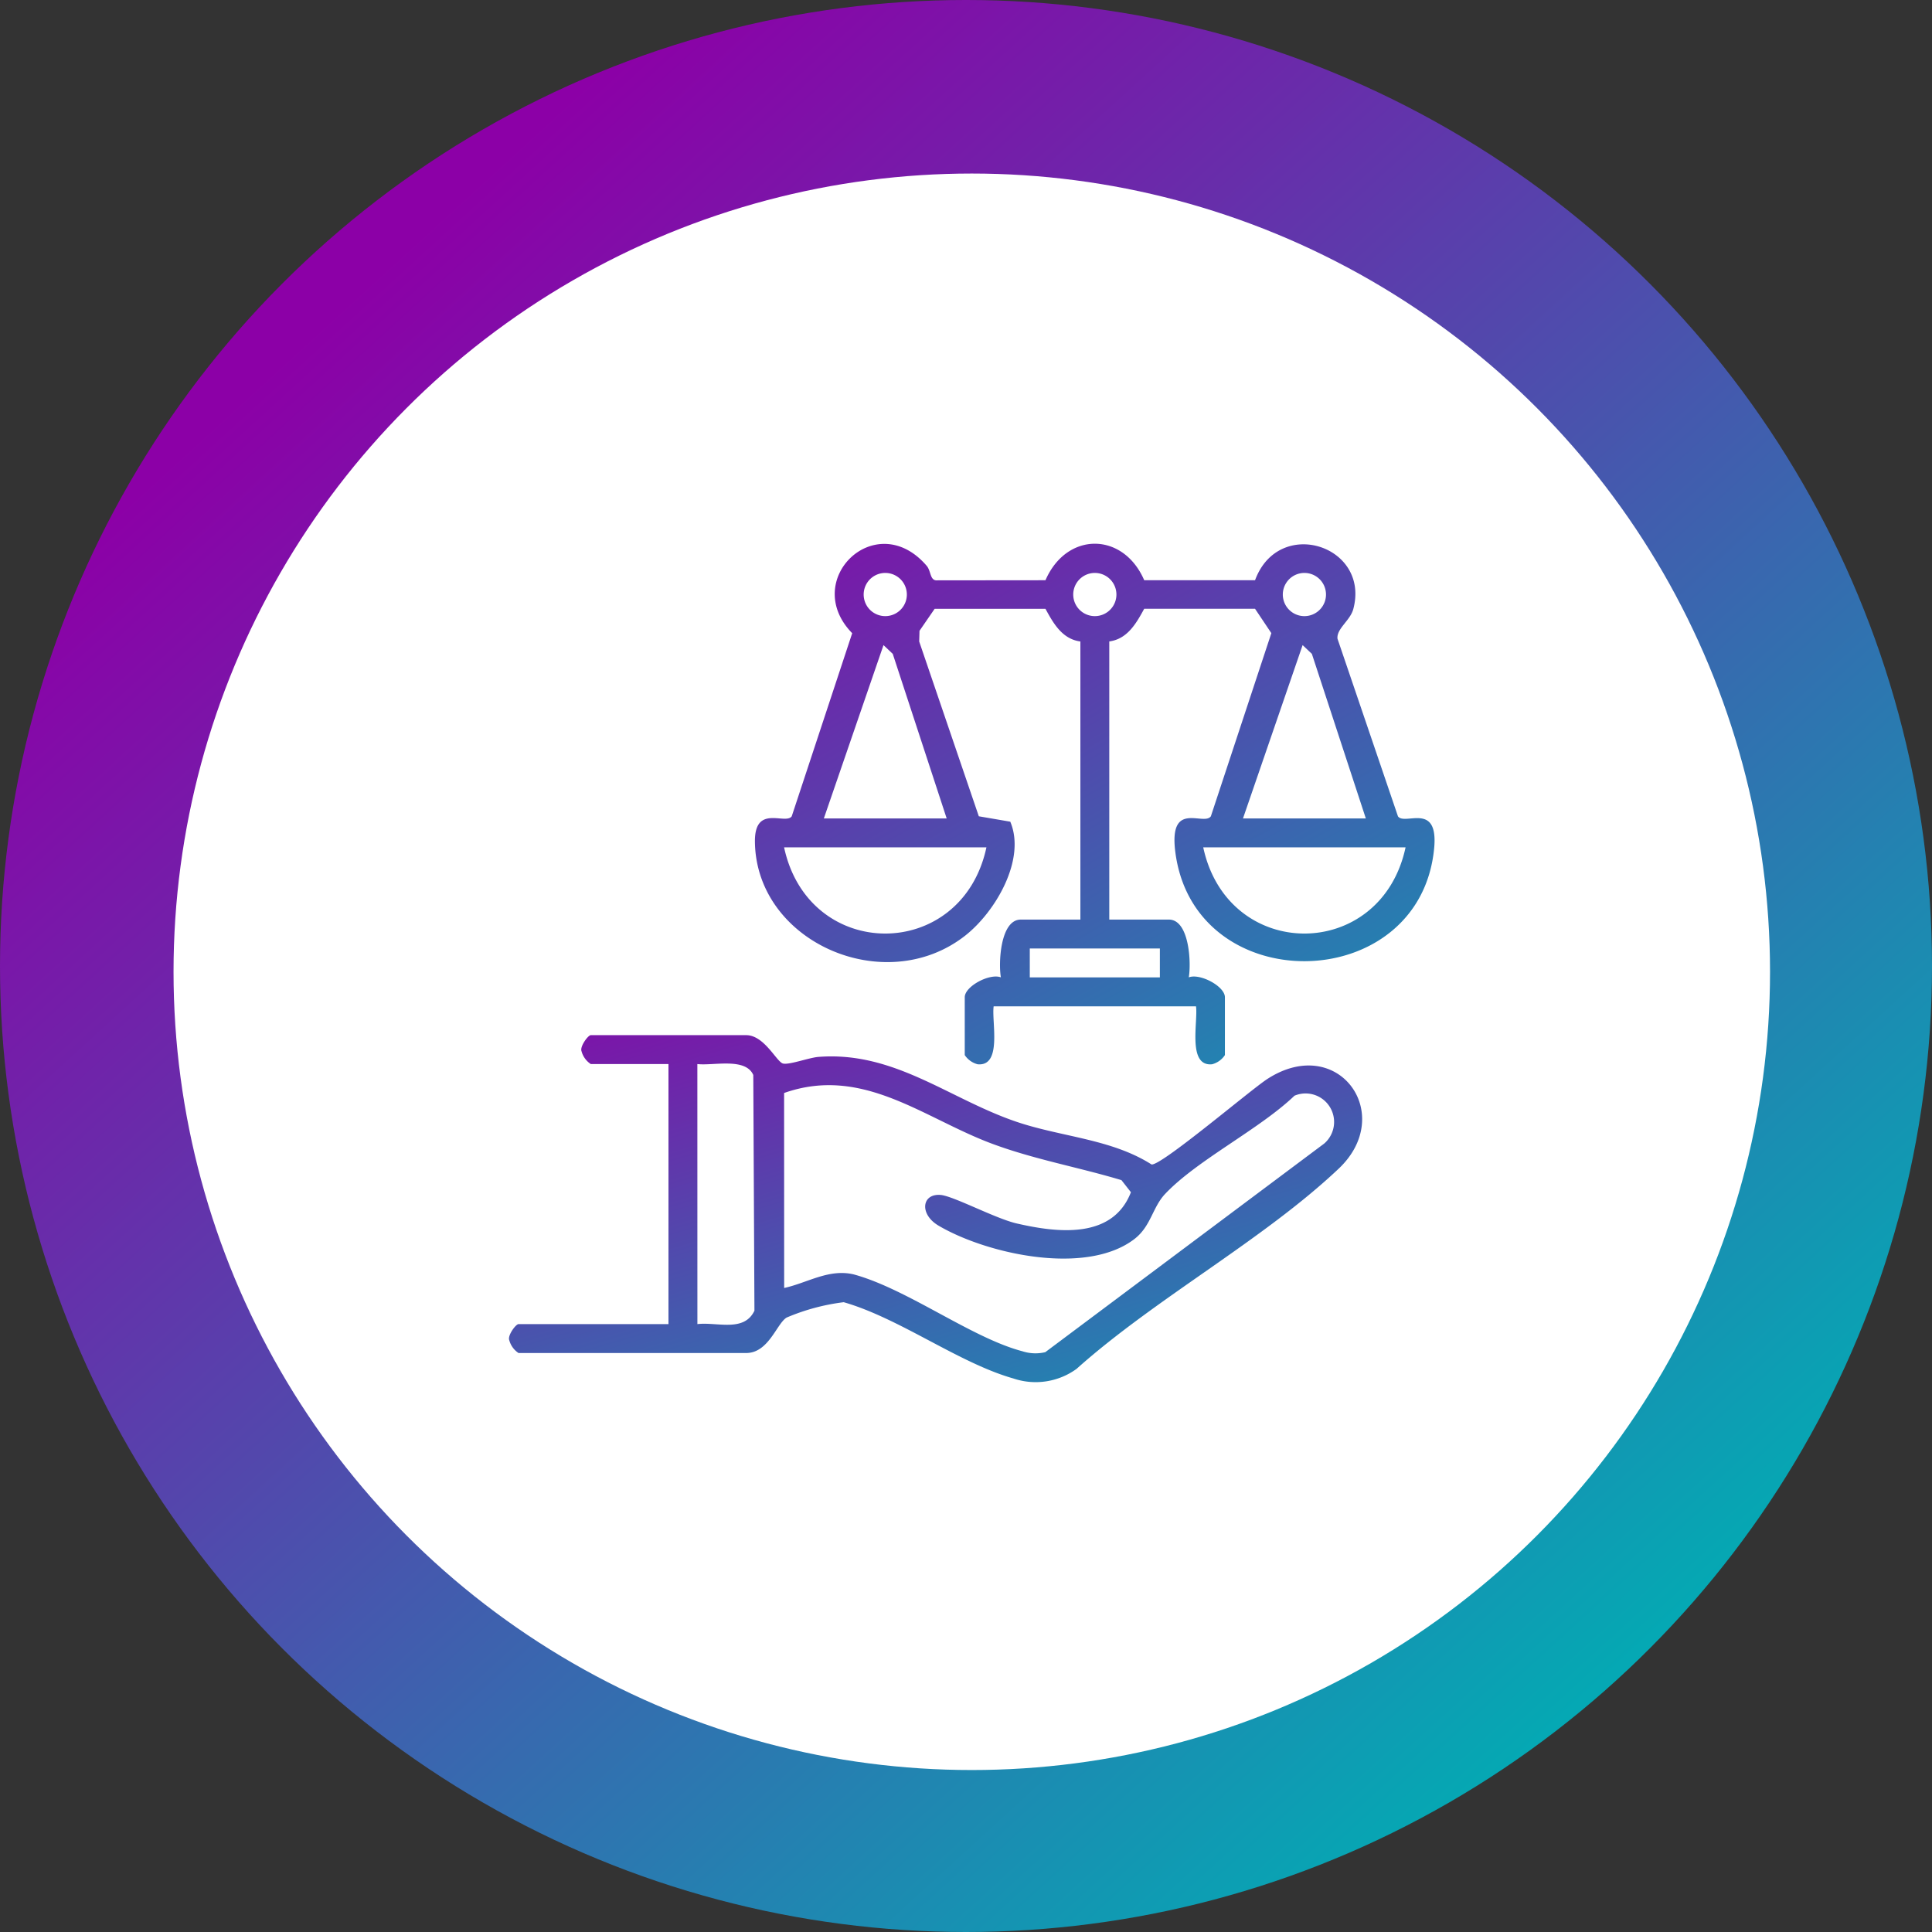
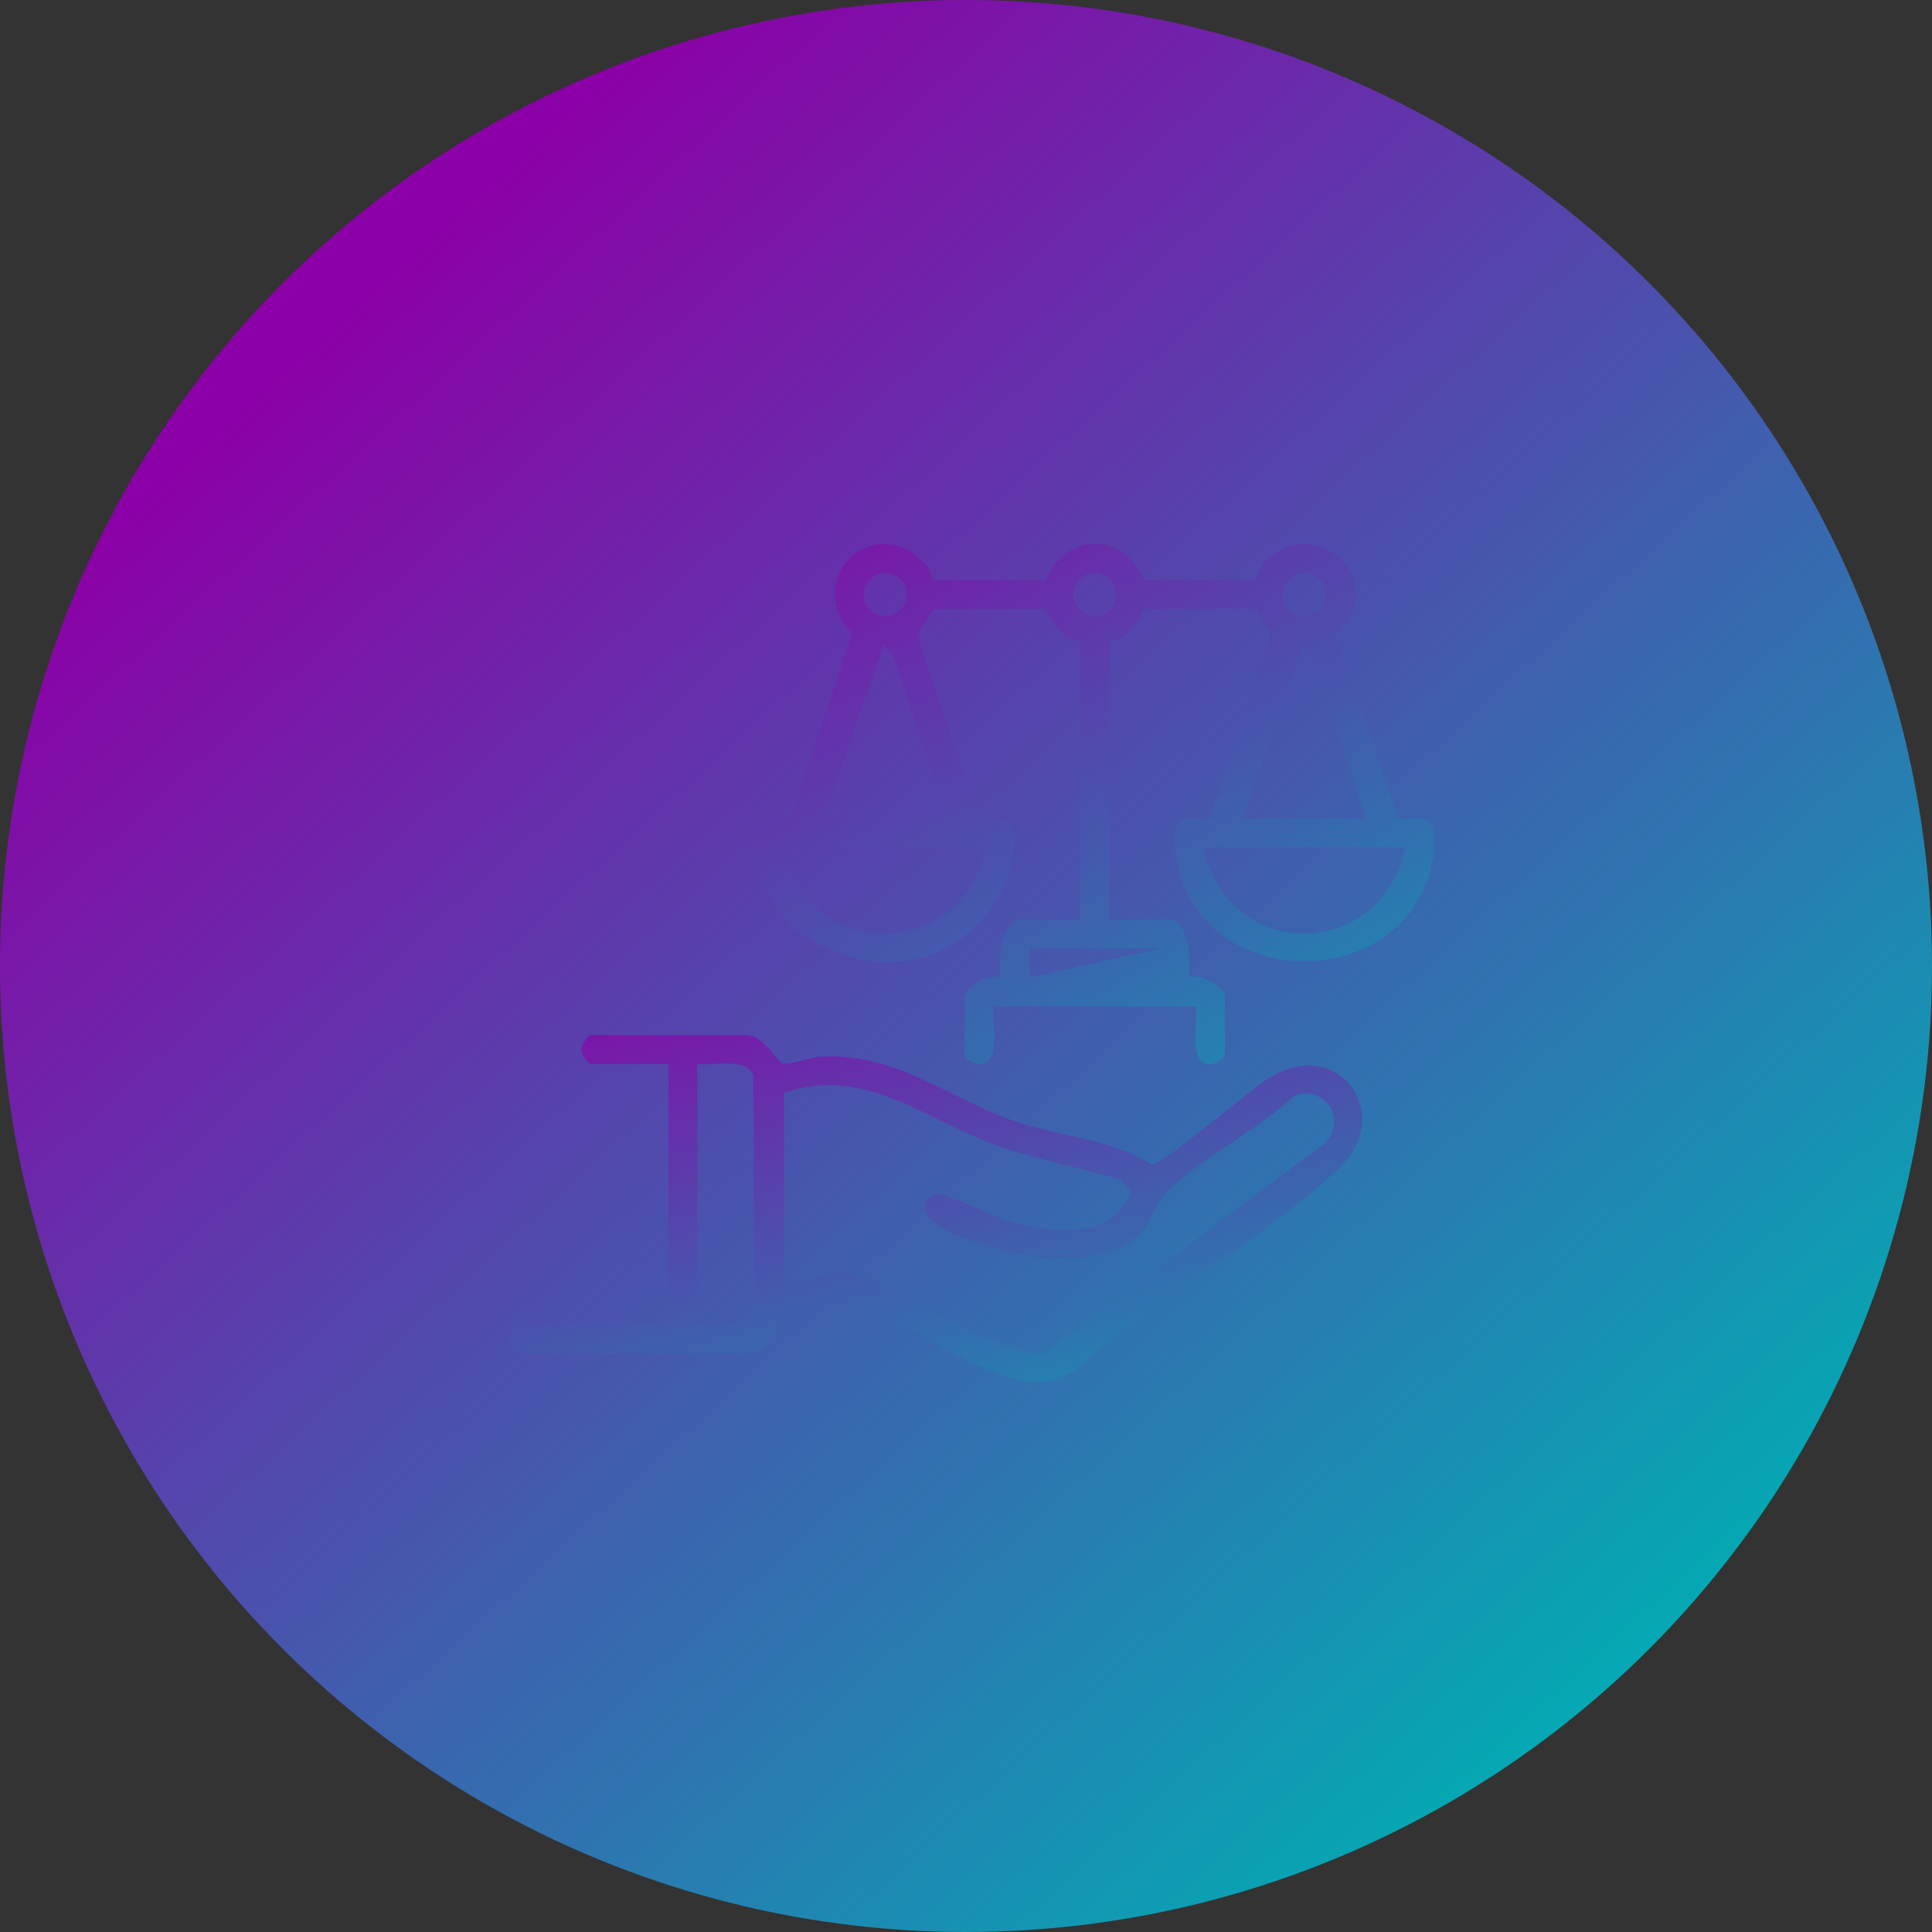
<svg xmlns="http://www.w3.org/2000/svg" xmlns:xlink="http://www.w3.org/1999/xlink" width="167" height="167" viewBox="0 0 167 167">
  <rect x="0" y="0" width="167" height="167" fill="#333333" stroke="none" />
  <defs>
    <linearGradient id="linear-gradient" x1="-0.191" x2="0.814" y2="1.439" gradientUnits="objectBoundingBox">
      <stop offset="0" stop-color="#8c00a7" />
      <stop offset="1" stop-color="#00aeb4" />
    </linearGradient>
    <linearGradient id="linear-gradient-2" x1="0.211" y1="0.132" x2="0.881" y2="0.865" xlink:href="#linear-gradient" />
    <clipPath id="clip-path">
      <rect id="Rettangolo_1064" data-name="Rettangolo 1064" width="80" height="72.47" fill="url(#linear-gradient)" />
    </clipPath>
  </defs>
  <g id="Raggruppa_1043" data-name="Raggruppa 1043" transform="translate(-453 -7236)">
    <g id="Raggruppa_893" data-name="Raggruppa 893" transform="translate(-937.461 3942)">
      <g id="Raggruppa_642" data-name="Raggruppa 642" transform="translate(5792.461 -5784)">
        <circle id="Ellisse_21" data-name="Ellisse 21" cx="83.5" cy="83.5" r="83.5" transform="translate(-4402 9078)" fill="url(#linear-gradient-2)" />
-         <circle id="Ellisse_20" data-name="Ellisse 20" cx="69" cy="69" r="69" transform="translate(-4387 9093)" fill="#fff" />
      </g>
    </g>
    <g id="Raggruppa_1042" data-name="Raggruppa 1042" transform="translate(497 7283)">
      <g id="Raggruppa_1041" data-name="Raggruppa 1041" transform="translate(0 0)" clip-path="url(#clip-path)">
-         <path id="Tracciato_562" data-name="Tracciato 562" d="M53.718,8.449C52.14,8.237,51.379,6.873,50.7,5.626H41.12l-1.308,1.9-.027.924,5.153,15.109,2.72.467c1.382,3.27-1.294,7.824-3.926,9.872-6.929,5.4-18.039.533-18.146-8.126-.041-3.293,2.639-1.444,3.182-2.213L33.994,7.733C29.5,3.141,36.056-3.2,40.433,1.909c.4.471.262,1.319.935,1.255L50.7,3.155c1.843-4.233,6.729-4.182,8.537,0h9.579c2.048-5.554,9.963-3,8.492,2.494-.266.994-1.456,1.687-1.366,2.56l5.227,15.353c.589.833,3.531-1.314,3.125,2.8-1.256,12.76-20.749,13.074-22.372.267-.571-4.5,2.46-2.2,3.075-3.071l5.228-15.83-1.41-2.107H59.235c-.68,1.247-1.441,2.611-3.019,2.824V32.488H61.37c1.766,0,1.938,3.742,1.718,4.994.964-.373,3.123.77,3.123,1.718v5a1.912,1.912,0,0,1-1.109.794c-2.157.213-1.2-3.714-1.39-5.008H46.222c-.192,1.294.768,5.222-1.389,5.008a1.914,1.914,0,0,1-1.11-.794v-5c0-.948,2.159-2.091,3.123-1.718-.22-1.252-.047-4.994,1.719-4.994h5.153ZM36.459,2.566a1.866,1.866,0,0,0,.786,3.649,1.866,1.866,0,0,0-.786-3.649m18.115,0a1.866,1.866,0,0,0,.786,3.649,1.866,1.866,0,0,0-.786-3.649m18.115,0a1.866,1.866,0,0,0,.787,3.649,1.866,1.866,0,0,0-.787-3.649M42.161,23.746,37.5,9.52l-.8-.758L31.543,23.746Zm36.231,0L73.728,9.52l-.8-.758L67.773,23.746ZM45.6,26.244H28.107c2.133,9.935,15.358,9.934,17.49,0m36.23,0H64.337c2.133,9.935,15.358,9.934,17.49,0M60.589,34.986H49.345v2.5H60.589Z" transform="translate(-4.331 0)" fill="url(#linear-gradient)" />
+         <path id="Tracciato_562" data-name="Tracciato 562" d="M53.718,8.449C52.14,8.237,51.379,6.873,50.7,5.626H41.12l-1.308,1.9-.027.924,5.153,15.109,2.72.467c1.382,3.27-1.294,7.824-3.926,9.872-6.929,5.4-18.039.533-18.146-8.126-.041-3.293,2.639-1.444,3.182-2.213L33.994,7.733C29.5,3.141,36.056-3.2,40.433,1.909c.4.471.262,1.319.935,1.255L50.7,3.155c1.843-4.233,6.729-4.182,8.537,0h9.579c2.048-5.554,9.963-3,8.492,2.494-.266.994-1.456,1.687-1.366,2.56l5.227,15.353c.589.833,3.531-1.314,3.125,2.8-1.256,12.76-20.749,13.074-22.372.267-.571-4.5,2.46-2.2,3.075-3.071l5.228-15.83-1.41-2.107H59.235c-.68,1.247-1.441,2.611-3.019,2.824V32.488H61.37c1.766,0,1.938,3.742,1.718,4.994.964-.373,3.123.77,3.123,1.718v5a1.912,1.912,0,0,1-1.109.794c-2.157.213-1.2-3.714-1.39-5.008H46.222c-.192,1.294.768,5.222-1.389,5.008a1.914,1.914,0,0,1-1.11-.794v-5c0-.948,2.159-2.091,3.123-1.718-.22-1.252-.047-4.994,1.719-4.994h5.153ZM36.459,2.566a1.866,1.866,0,0,0,.786,3.649,1.866,1.866,0,0,0-.786-3.649m18.115,0a1.866,1.866,0,0,0,.786,3.649,1.866,1.866,0,0,0-.786-3.649m18.115,0a1.866,1.866,0,0,0,.787,3.649,1.866,1.866,0,0,0-.787-3.649M42.161,23.746,37.5,9.52l-.8-.758L31.543,23.746Zm36.231,0L73.728,9.52l-.8-.758L67.773,23.746ZM45.6,26.244H28.107c2.133,9.935,15.358,9.934,17.49,0m36.23,0H64.337c2.133,9.935,15.358,9.934,17.49,0M60.589,34.986H49.345v2.5Z" transform="translate(-4.331 0)" fill="url(#linear-gradient)" />
        <path id="Tracciato_563" data-name="Tracciato 563" d="M13.782,76.11V53.632H7.067a1.925,1.925,0,0,1-.8-1.109c-.164-.4.567-1.389.8-1.389H20.5c1.568,0,2.633,2.318,3.18,2.452s2.248-.509,3.071-.573c6.585-.508,11.3,3.649,17.162,5.625,3.863,1.3,8.164,1.469,11.623,3.672.816.146,8.532-6.424,9.993-7.376,6.117-3.981,11.181,3.019,6.184,7.742-6.519,6.162-15.869,11.232-22.662,17.308a6.018,6.018,0,0,1-5.455.826c-4.71-1.334-9.817-5.2-14.667-6.593a18.35,18.35,0,0,0-4.934,1.328c-.857.515-1.553,3.064-3.495,3.064H.82a1.923,1.923,0,0,1-.8-1.11c-.165-.4.567-1.388.8-1.388Zm2.5,0c1.709-.2,4.027.732,4.931-1.159l-.1-20.375c-.68-1.535-3.453-.78-4.834-.944Zm7.5-3.122c2.01-.439,3.865-1.686,6.017-1.173,4.64,1.262,10.181,5.491,14.586,6.645a3.652,3.652,0,0,0,1.968.076L70.467,60.5a2.464,2.464,0,0,0-2.573-4.132c-3.045,2.914-8.406,5.554-11.182,8.49-1.1,1.163-1.218,2.795-2.657,3.9-4.168,3.2-12.742,1.305-16.924-1.156-1.689-.994-1.451-2.8.18-2.656,1.115.1,4.74,2.043,6.571,2.464,3.512.808,8.292,1.391,9.873-2.7l-.817-1.044c-3.722-1.121-7.554-1.792-11.208-3.157-5.927-2.215-11.163-6.767-17.953-4.376Z" transform="translate(0 -8.656)" fill="url(#linear-gradient)" />
      </g>
    </g>
  </g>
</svg>